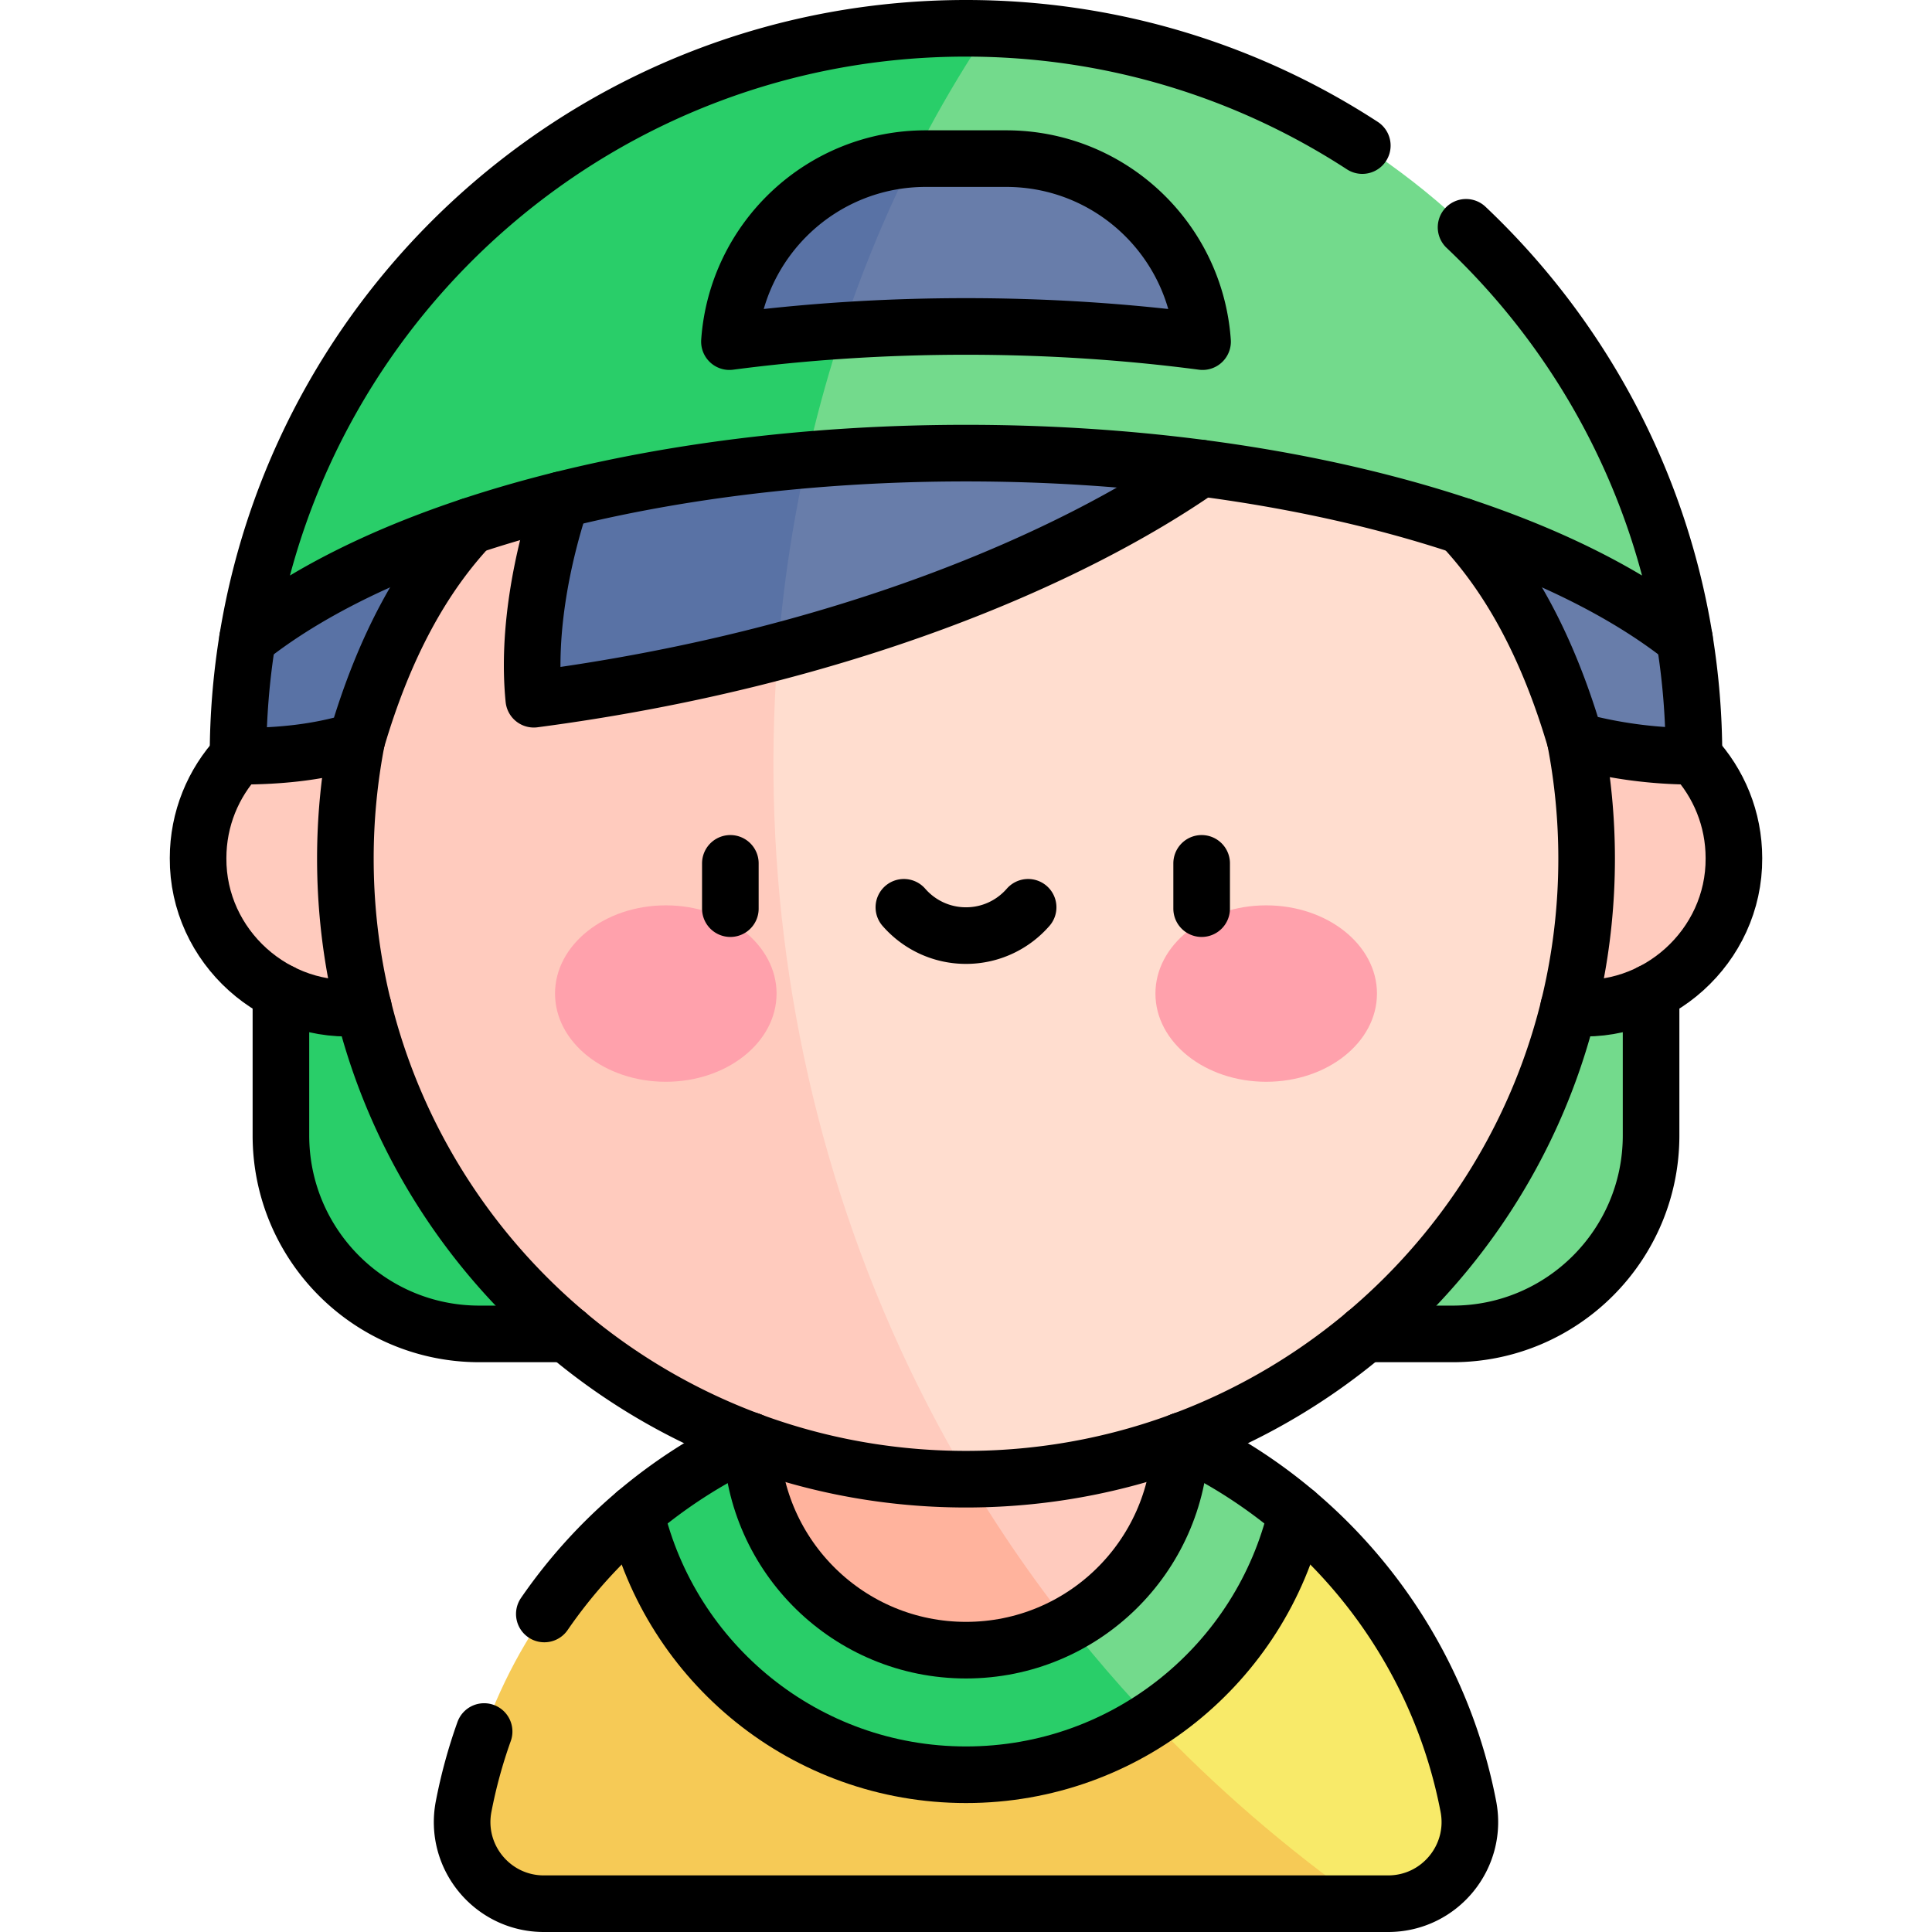
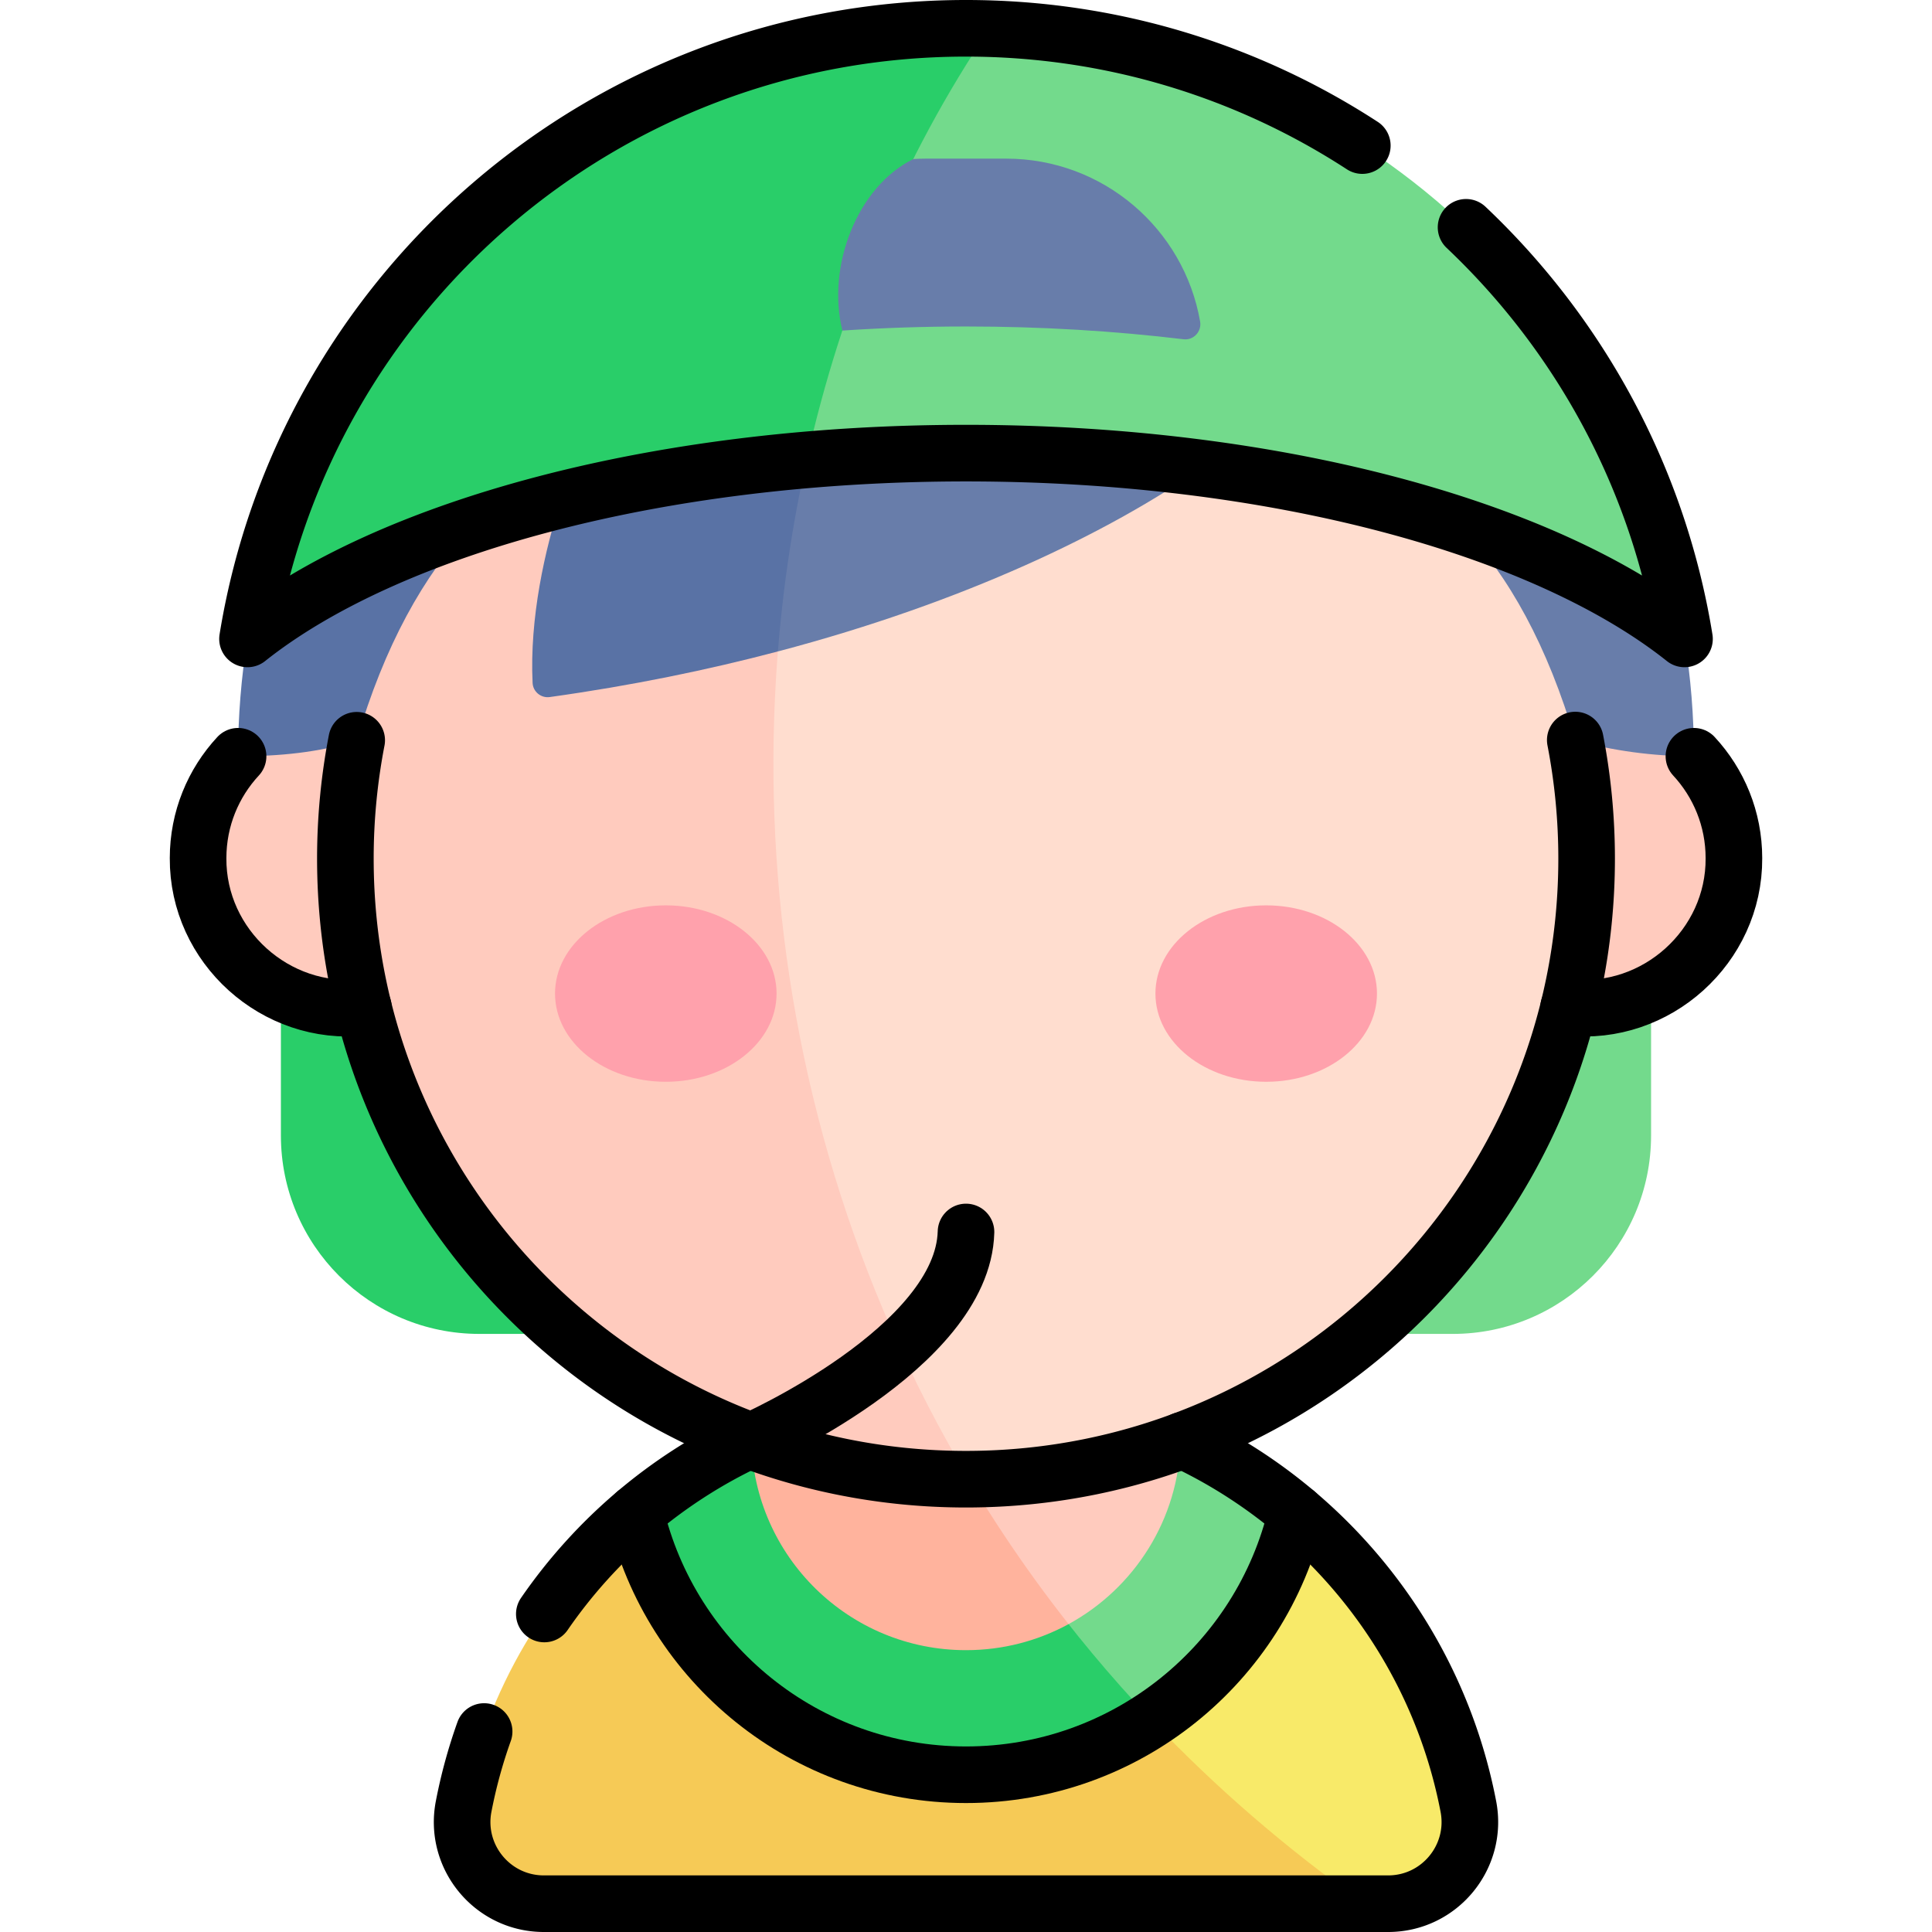
<svg xmlns="http://www.w3.org/2000/svg" version="1.1" width="512" height="512" x="0" y="0" viewBox="0 0 512 512" style="enable-background:new 0 0 512 512" xml:space="preserve" class="">
  <g>
    <path d="M437.552 257.14v43.77c0 29.05-23.55 52.59-52.59 52.59h-148.16c-13.85-31.17-23.04-63.67-27.84-96.36h228.59z" style="" fill="#73da8c" data-original="#73da8c" />
    <path d="M236.802 353.5h-109.76c-29.05 0-52.6-23.54-52.6-52.59v-43.77h134.52c4.8 32.69 13.99 65.19 27.84 96.36z" style="" fill="#29ce69" data-original="#29ce69" />
    <circle cx="419.766" cy="227.428" r="39.74" style="" fill="#ffcbbe" data-original="#ffcbbe" />
    <circle cx="92.234" cy="227.428" r="39.74" style="" fill="#ffcbbe" data-original="#ffcbbe" />
    <path d="M367.872 504.5h-6.34c-64.34-23.509-96.578-62.006-99.24-103.51h81.27c23.14 19.59 39.62 46.8 45.57 77.76 2.57 13.36-7.66 25.75-21.26 25.75z" style="" fill="#f8ea69" data-original="#f8ea69" />
    <path d="M361.532 504.5h-217.4c-13.6 0-23.84-12.39-21.27-25.75 5.96-30.96 22.44-58.17 45.58-77.76h93.85c24.62 38.64 57.5 73.99 99.24 103.51z" style="" fill="#f6ca56" data-original="#f6ca56" />
    <path d="M343.562 400.99c-5.35 22.83-19.4 42.31-38.46 54.76-34.652-15.953-57.695-46.255-54.28-74.07h62.65c10.9 5.1 21 11.62 30.09 19.31z" style="" fill="#73da8c" data-original="#73da8c" />
    <path d="M305.102 455.75c-14.12 9.22-30.98 14.58-49.1 14.58-42.58 0-78.25-29.6-87.56-69.34 9.08-7.69 19.19-14.21 30.09-19.31h52.29c14.48 26.19 32.51 51.12 54.28 74.07z" style="" fill="#29ce69" data-original="#29ce69" />
    <path d="M312.882 381.68c-.46 21.04-12.35 39.27-29.7 48.73-24.813-11.695-36.894-29.541-32.36-48.73h62.06z" style="" fill="#ffcbbe" data-original="#ffcbbe" />
    <path d="M283.182 430.41c-8.07 4.4-17.33 6.9-27.18 6.9-31.01 0-56.21-24.79-56.89-55.63h51.71c9.3 16.83 20.07 33.13 32.36 48.73z" style="" fill="#ffb39d" data-original="#ffb39d" />
    <path d="M420.472 227.53c0 90.59-73.24 164.06-163.72 164.47-91.004-92.03-85.411-240.582-25.09-327.14 7.94-1.19 16.07-1.8 24.34-1.8 90.83 0 164.47 73.64 164.47 164.47z" style="" fill="#ffddcf" data-original="#ffddcf" />
    <path d="M256.752 392h-.75c-90.84 0-164.47-73.63-164.47-164.47 0-82.56 60.83-150.92 140.13-162.67-40.99 99.53-36.41 224.07 25.09 327.14z" style="" fill="#ffcbbe" data-original="#ffcbbe" />
    <path d="M124.807 139.103c-12.52 13.34-22.935 31.977-30.315 57.187-10.09 3.14-20.42 4.13-31.41 4.13 0-10.61.86-21.02 2.5-31.16 0 0 22.621-34.709 59.225-30.157z" style="" fill="#5972a5" data-original="#5972a5" />
    <path d="M318.302 124.05c-24.51 17.08-62.66 35.54-112.15 48.59-9.083-20.998-6.398-45.831 10.24-61.72 34.84-3.91 73.64-.51 101.91 13.13z" style="" fill="#687daa" data-original="#687daa" />
    <path d="M216.392 110.92c-5.13 20.03-8.57 40.71-10.24 61.72-18.598 4.912-38.793 9.066-60.468 12.088-2.308.322-4.426-1.404-4.539-3.732-.831-17.096 3.213-35.411 7.658-48.837 15.469-10.629 40.319-18.179 67.589-21.239z" style="" fill="#5972a5" data-original="#5972a5" />
    <path d="M448.912 200.42c-11.13 0-21.57-1.52-31.41-4.18-7.38-25.19-17.61-43.51-30.15-56.84 41.513.639 59.06 29.9 59.06 29.9 1.65 10.13 2.5 20.52 2.5 31.12z" style="" fill="#687daa" data-original="#687daa" />
    <ellipse cx="176.443" cy="263.305" rx="29.355" ry="23.377" style="" fill="#ffa1ac" data-original="#ffa1ac" />
    <ellipse cx="335.557" cy="263.305" rx="29.355" ry="23.377" style="" fill="#ffa1ac" data-original="#ffa1ac" />
    <path d="M446.412 169.3c-50.05-37.69-125.35-48.7-190.41-49.22-14.09.21-28.23.81-42.26 1.94-10.185-48.234 15.319-98.571 48.5-114.42 93.14 2.96 169.61 71.95 184.17 161.7z" style="" fill="#73da8c" data-original="#73da8c" />
    <path d="M262.242 7.6c-22.88 33.87-39.26 72.91-48.5 114.42-54.26 4.4-106.86 16.93-148.16 47.24C80.482 77.53 160.062 7.5 256.002 7.5c2.09 0 4.17.03 6.24.1z" style="" fill="#29ce69" data-original="#29ce69" />
    <path d="M318.044 85.207c.461 2.647-1.725 5.02-4.393 4.7-18.359-2.204-37.685-3.386-57.649-3.386-11.14 0-22.08.37-32.76 1.08-4.248-17.17 4.03-38.2 18.79-45.45 1.1-.07 2.2-.11 3.32-.11h21.29c25.753-.001 47.132 18.644 51.402 43.166z" style="" fill="#687daa" data-original="#687daa" />
-     <path d="M242.032 42.15c-7.32 14.54-13.6 29.74-18.79 45.45a464.73 464.73 0 0 0-24.886 2.308c-2.636.316-4.861-2.005-4.41-4.621 4.052-23.496 23.817-41.618 48.086-43.137z" style="" fill="#5972a5" data-original="#5972a5" />
    <path d="M128.296 458.873a134.65 134.65 0 0 0-5.43 19.872c-2.569 13.357 7.662 25.755 21.264 25.755h223.74c13.602 0 23.833-12.397 21.264-25.755-8.29-43.108-36.998-78.949-75.665-97.072M198.53 381.673c-21.936 10.282-40.662 26.27-54.278 46.049" style="stroke-width:15;stroke-linecap:round;stroke-linejoin:round;stroke-miterlimit:10;" fill="none" stroke="#000000" stroke-width="15" stroke-linecap="round" stroke-linejoin="round" stroke-miterlimit="10" data-original="#000000" />
    <path d="M168.441 400.989c9.312 39.742 44.978 69.337 87.559 69.337s78.248-29.595 87.559-69.337M415.702 266.96c23.233 2.502 43.947-16.143 43.804-39.534 0-10.432-4.025-19.92-10.6-27.009M63.094 200.416c-6.575 7.09-10.6 16.578-10.6 27.009-.144 23.391 20.572 42.036 43.804 39.534" style="stroke-width:15;stroke-linecap:round;stroke-linejoin:round;stroke-miterlimit:10;" fill="none" stroke="#000000" stroke-width="15" stroke-linecap="round" stroke-linejoin="round" stroke-miterlimit="10" data-original="#000000" />
-     <path d="M74.447 262.94v37.966c0 29.047 23.547 52.594 52.594 52.594h23.222M361.737 353.5h23.222c29.047 0 52.594-23.547 52.594-52.594V262.94M193.551 228.799v12M318.449 228.799v12M239.536 240.442c4.003 4.594 9.892 7.501 16.464 7.501s12.461-2.907 16.464-7.501M65.592 169.317a194.266 194.266 0 0 0-2.508 31.1c10.986 0 21.321-.992 31.41-4.129 7.381-25.205 17.629-43.541 30.152-56.88M148.702 132.46c-4.822 14.559-9.065 34.565-7.238 52.842 81.464-10.719 142.514-37.336 176.827-61.247M387.351 139.407c12.531 13.323 22.768 31.637 30.147 56.831a119.833 119.833 0 0 0 31.419 4.179c0-10.589-.867-20.974-2.508-31.1M266.646 42.035h-21.292c-27.582 0-50.152 21.401-52.046 48.502 19.85-2.611 40.89-4.024 62.692-4.024s42.842 1.413 62.692 4.024c-1.894-27.101-24.463-48.502-52.046-48.502z" style="stroke-width:15;stroke-linecap:round;stroke-linejoin:round;stroke-miterlimit:10;" fill="none" stroke="#000000" stroke-width="15" stroke-linecap="round" stroke-linejoin="round" stroke-miterlimit="10" data-original="#000000" />
    <path d="M361.026 38.579C330.805 18.924 294.739 7.5 256 7.5c-95.956 0-175.535 70.061-190.408 161.817C102.47 139.975 173.909 120.082 256 120.082s153.531 19.894 190.408 49.235c-6.917-42.676-27.838-80.654-57.888-109.077M94.526 196.18a165.29 165.29 0 0 0-2.997 31.351c0 90.835 73.636 164.471 164.471 164.471s164.471-73.636 164.471-164.471a165.29 165.29 0 0 0-3.008-31.406" style="stroke-width:15;stroke-linecap:round;stroke-linejoin:round;stroke-miterlimit:10;" fill="none" stroke="#000000" stroke-width="15" stroke-linecap="round" stroke-linejoin="round" stroke-miterlimit="10" data-original="#000000" />
-     <path d="M199.125 381.899c.801 30.737 25.945 55.413 56.875 55.413s56.074-24.677 56.875-55.413" style="stroke-width:15;stroke-linecap:round;stroke-linejoin:round;stroke-miterlimit:10;" fill="none" stroke="#000000" stroke-width="15" stroke-linecap="round" stroke-linejoin="round" stroke-miterlimit="10" data-original="#000000" />
+     <path d="M199.125 381.899s56.074-24.677 56.875-55.413" style="stroke-width:15;stroke-linecap:round;stroke-linejoin:round;stroke-miterlimit:10;" fill="none" stroke="#000000" stroke-width="15" stroke-linecap="round" stroke-linejoin="round" stroke-miterlimit="10" data-original="#000000" />
  </g>
</svg>